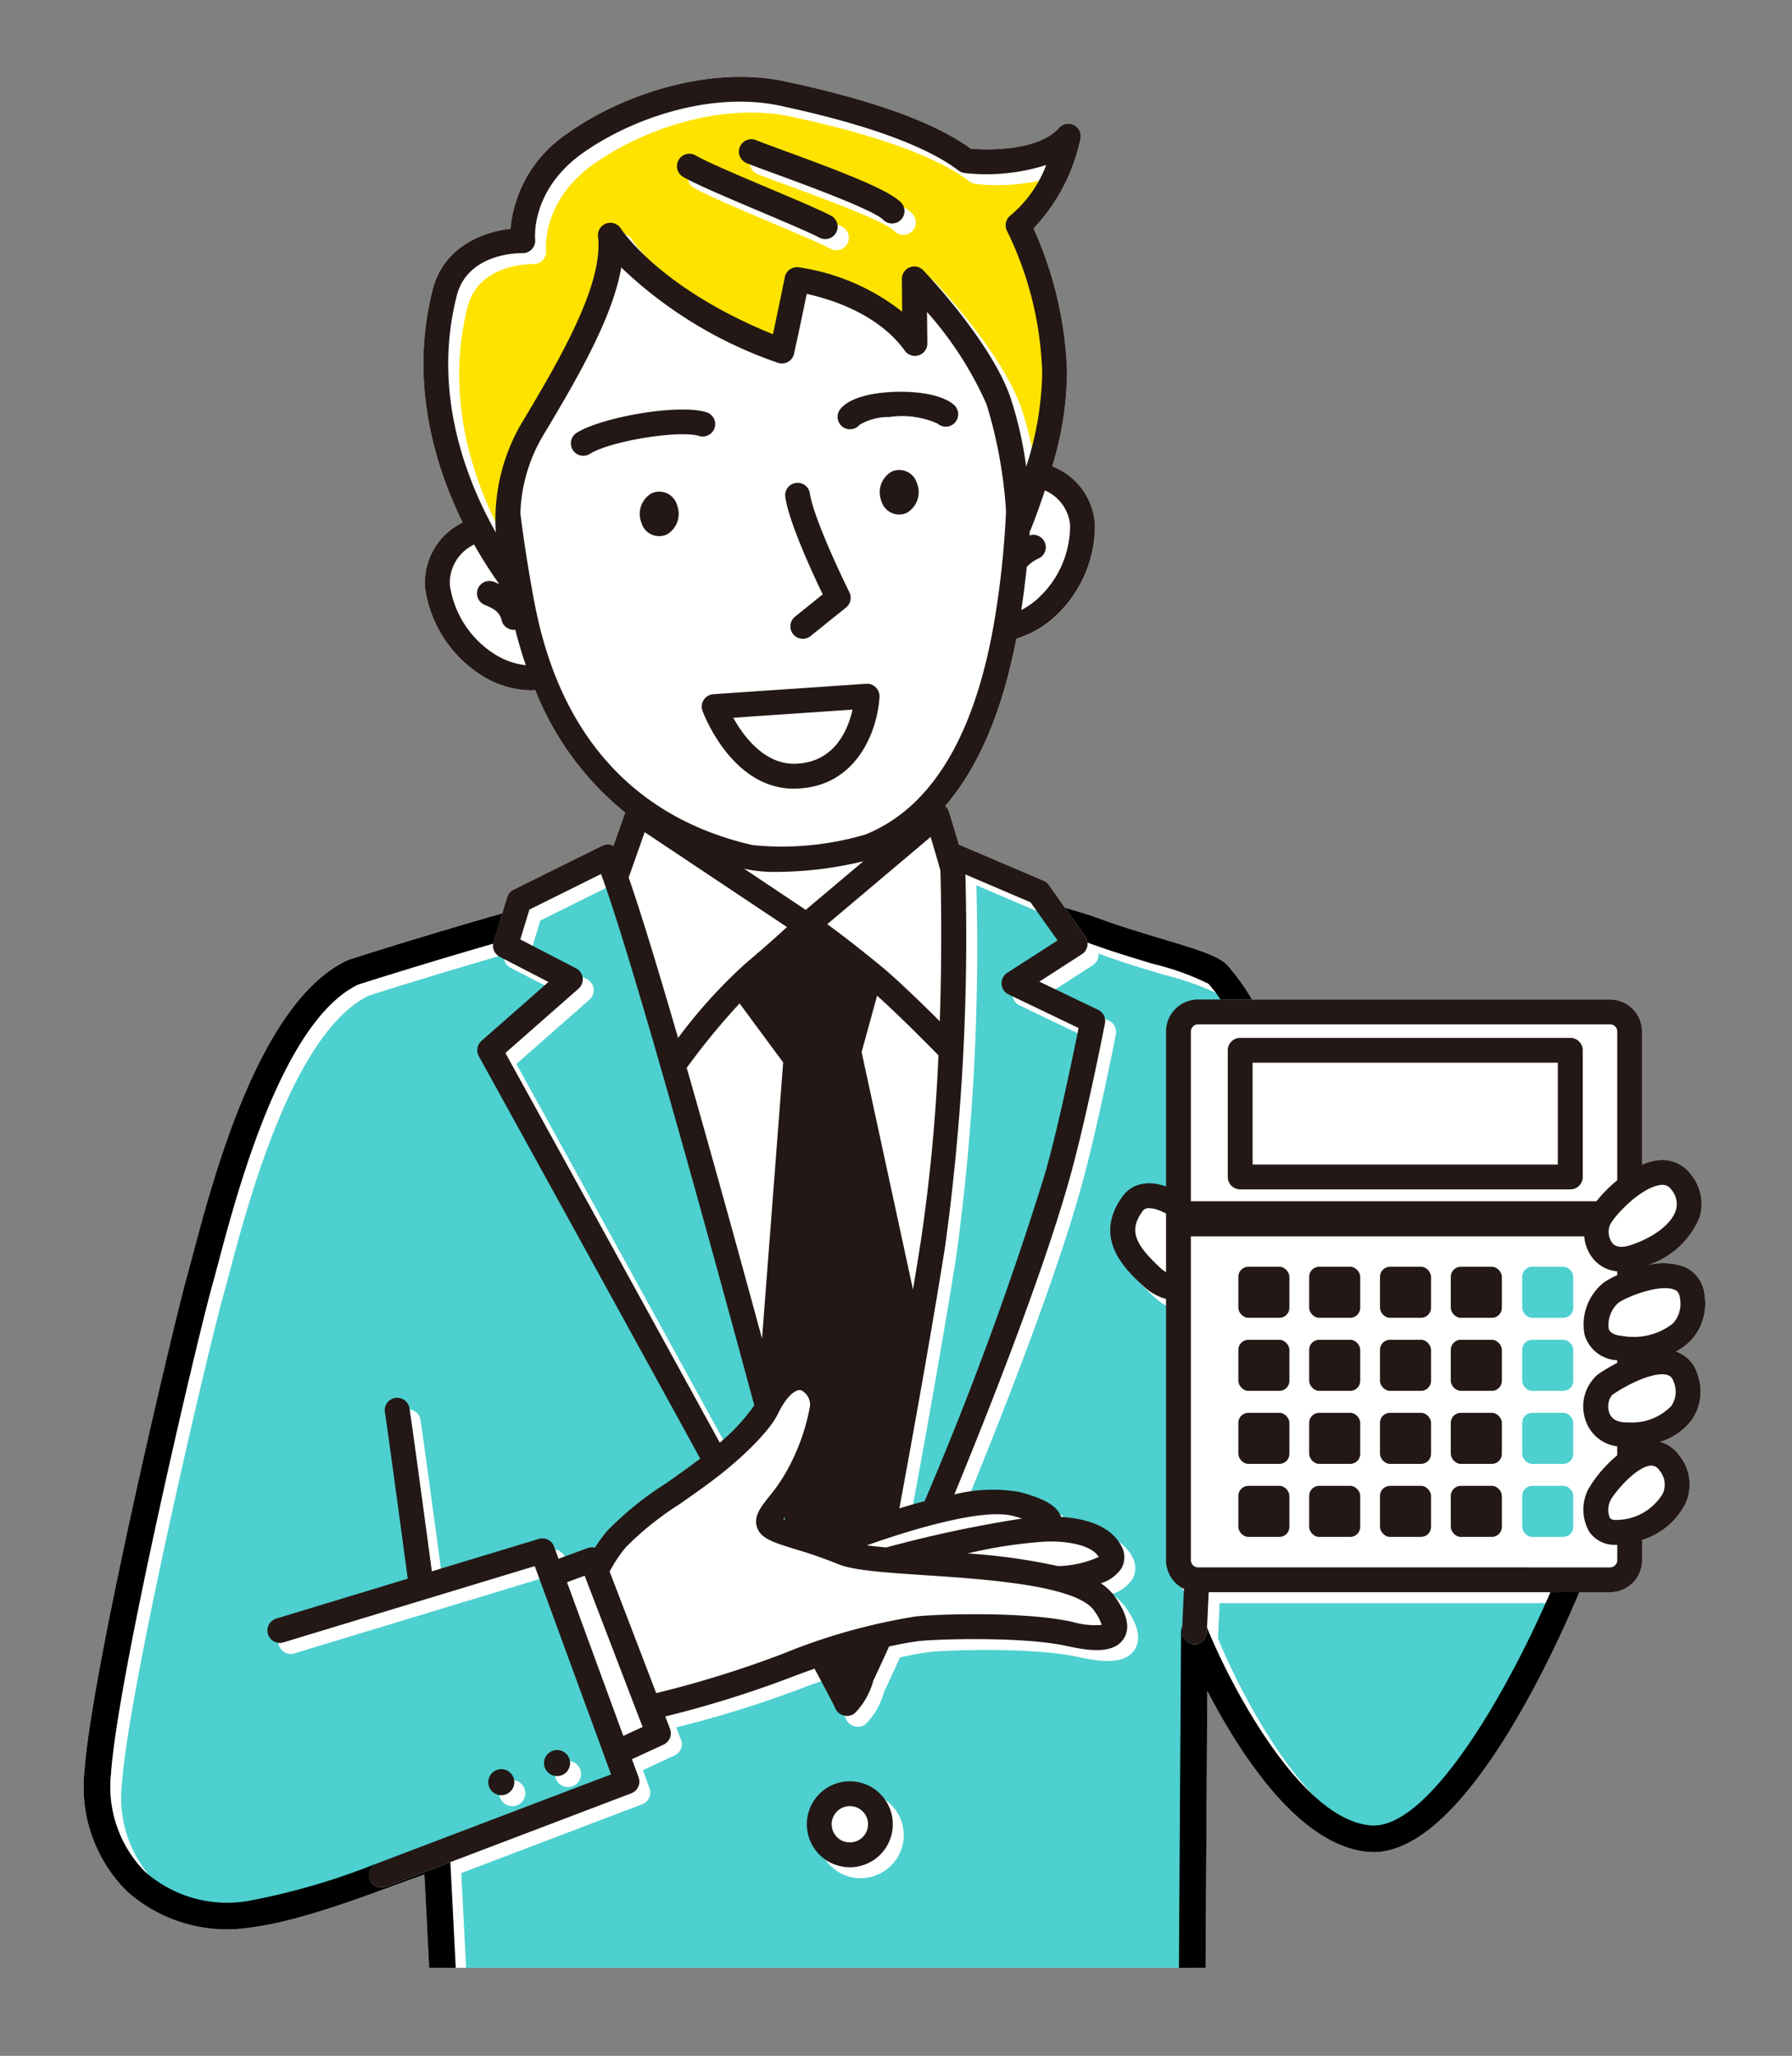
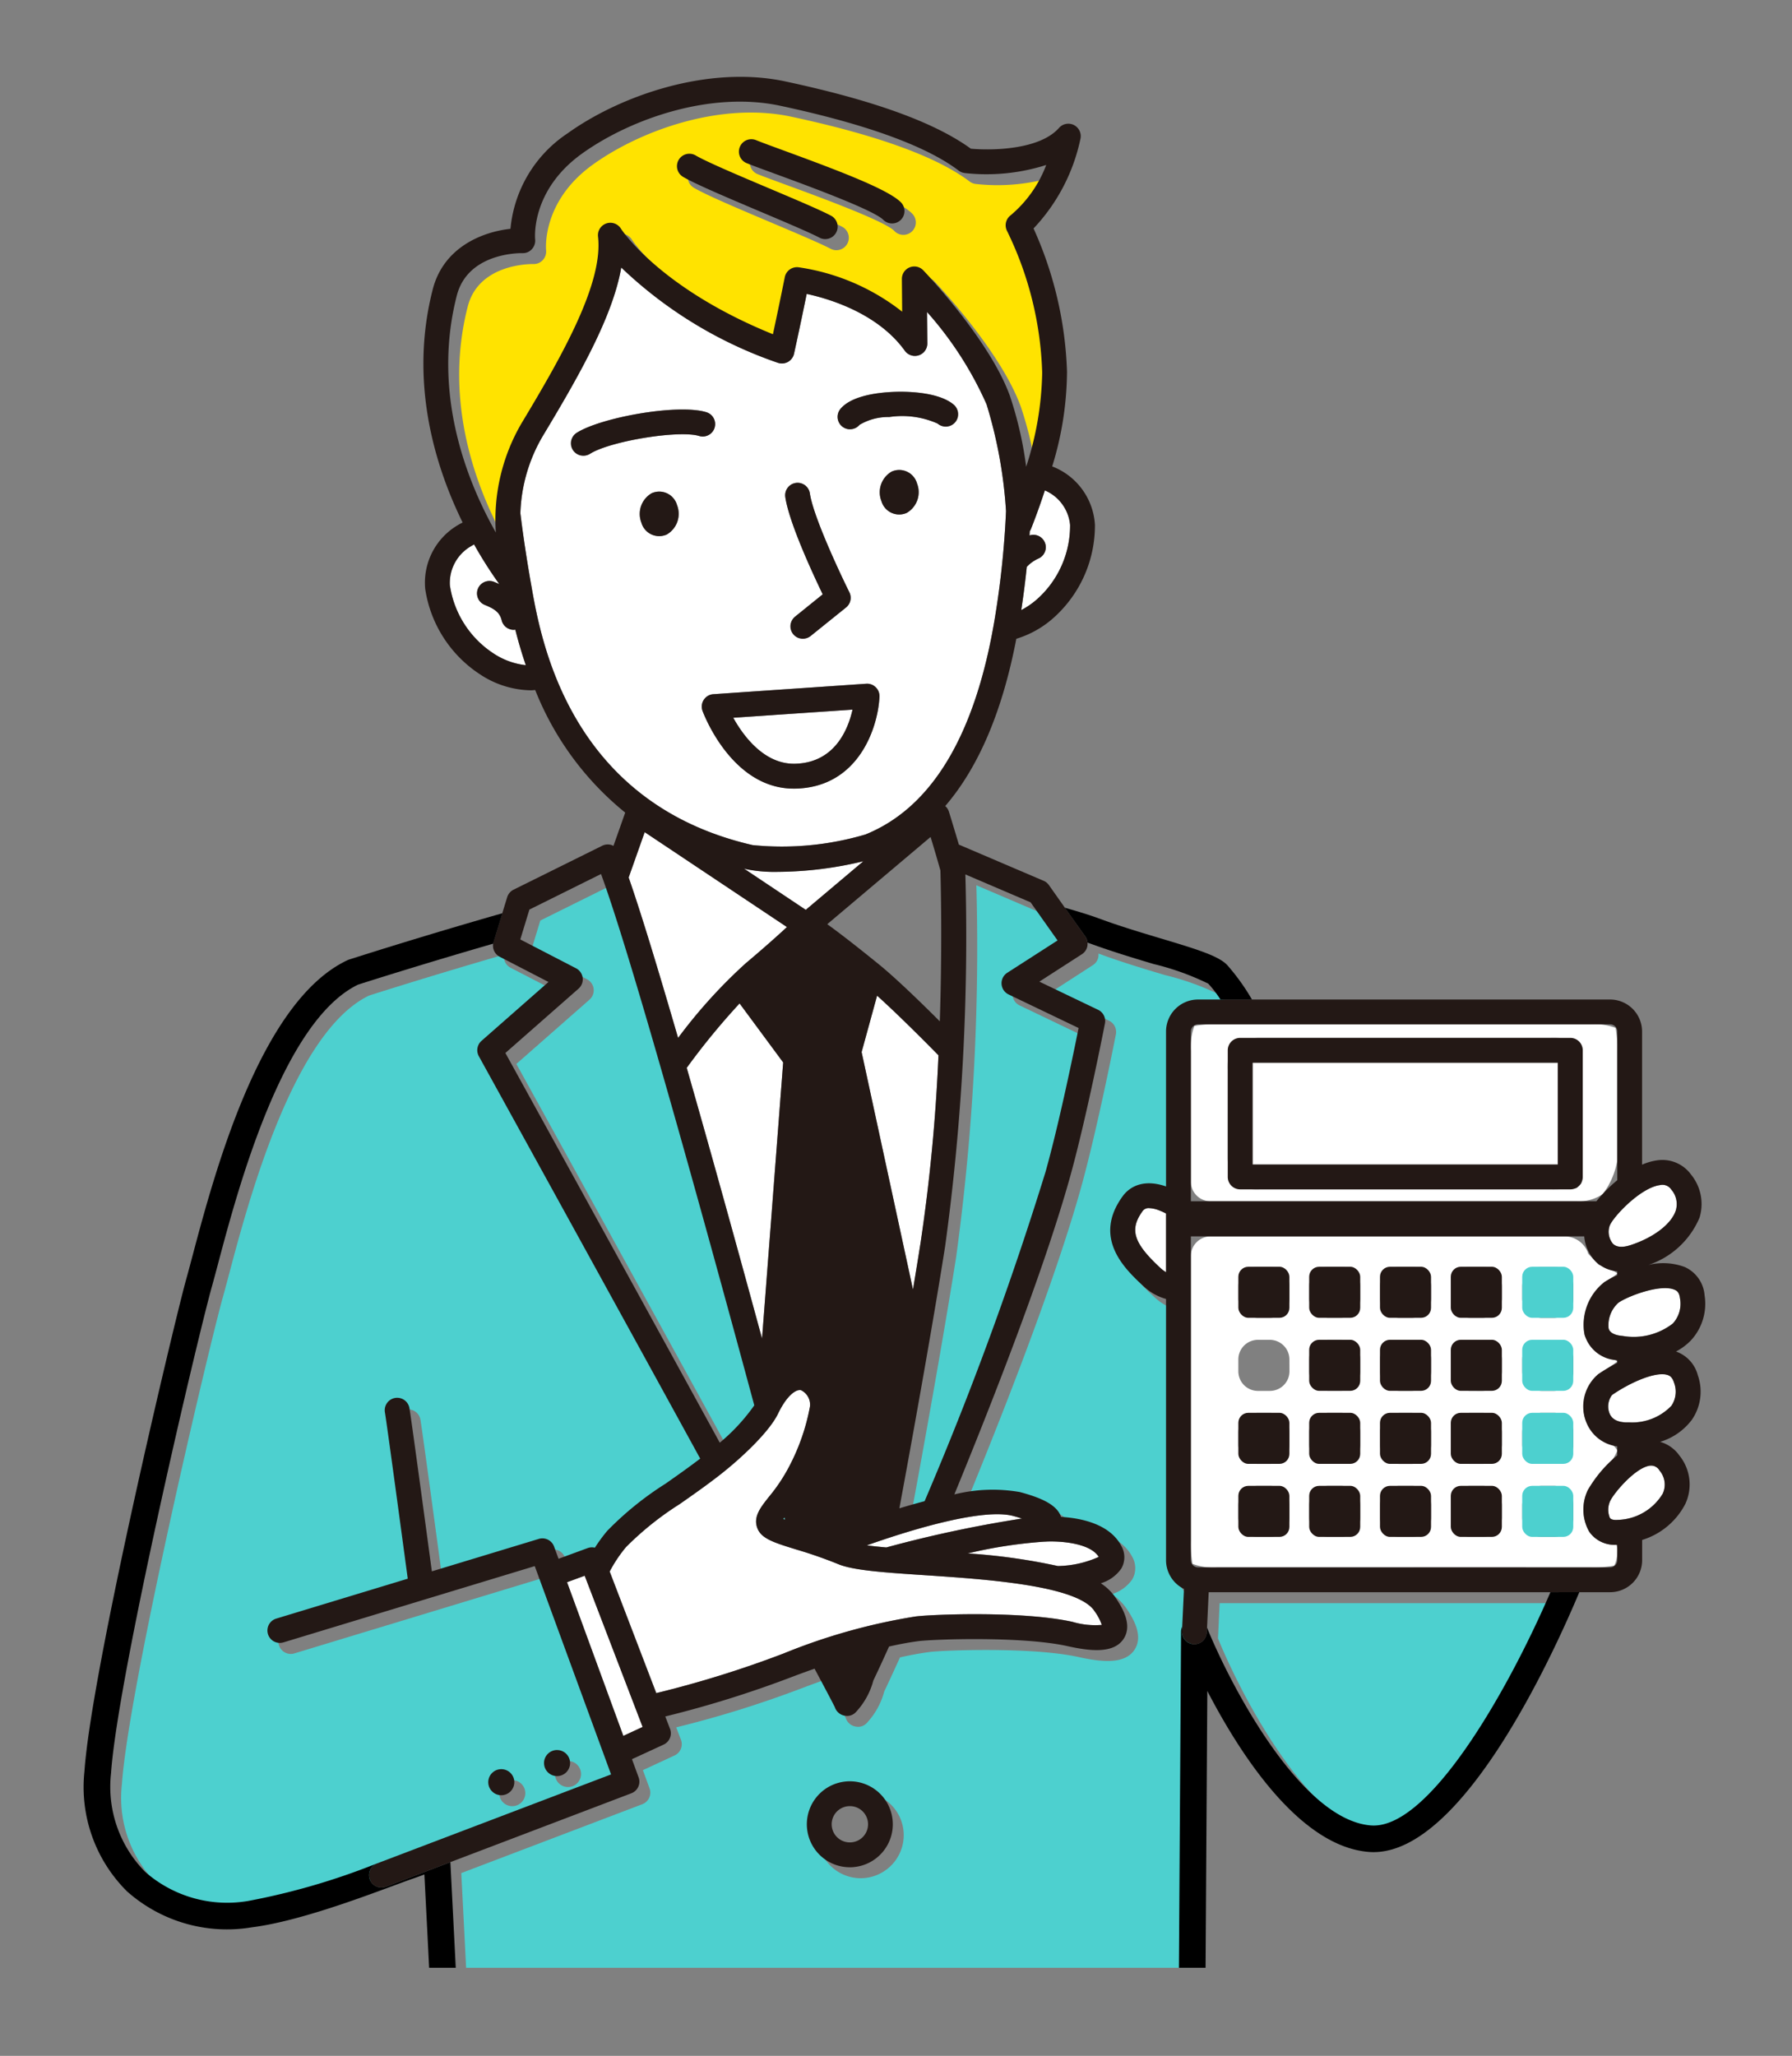
<svg xmlns="http://www.w3.org/2000/svg" viewBox="0 0 135 154.86">
  <rect x="0" y="0" width="135" height="154.86" fill="#808080" stroke="none" />
  <defs>
    <clipPath id="a">
      <rect width="135" height="154" fill="none" />
    </clipPath>
    <clipPath id="b">
      <rect x="-0.07" y="-1.152" width="132.038" height="149.377" fill="none" />
    </clipPath>
  </defs>
  <g clip-path="url(#a)">
    <g clip-path="url(#b)">
-       <path d="M126.261,101.805h0a4.409,4.409,0,0,0,1.1-.812,4.06,4.06,0,0,0,1.054-3.418,2.553,2.553,0,0,0-1.491-2.133,4.656,4.656,0,0,0-2.751-.154,6.352,6.352,0,0,0,3.859-3.562,3.507,3.507,0,0,0-.639-3.252,2.667,2.667,0,0,0-2.581-1.065,4.316,4.316,0,0,0-1.107.323V77.7a2.412,2.412,0,0,0-2.41-2.409H94.317a16.237,16.237,0,0,0-1.888-2.624C91.75,72,90.265,71.53,87.48,70.7c-1.473-.441-3.144-.941-4.717-1.524-.617-.228-1.488-.5-2.545-.8l-1.2-1.7a.949.949,0,0,0-.4-.32l-6.381-2.725c-.215-.727-.462-1.548-.749-2.48a.923.923,0,0,0-.279-.423c2.516-2.926,4.308-7.138,5.356-12.6a7.469,7.469,0,0,0,2.853-1.62,9.323,9.323,0,0,0,3.069-6.973,5.03,5.03,0,0,0-3.206-4.387l-.014-.005A24.6,24.6,0,0,0,80.383,28a28.362,28.362,0,0,0-2.521-10.791A14.013,14.013,0,0,0,81.4,10.435a.936.936,0,0,0-1.62-.8C78.315,11.3,74.7,11.344,73.139,11.2,70.405,9.219,65.83,7.561,59.168,6.134,53.342,4.888,46.73,7.2,42.762,10.042a9.7,9.7,0,0,0-4.306,7.194c-2.055.222-5.031,1.343-5.857,4.567-1.775,6.925.131,13.229,2.254,17.559a3.292,3.292,0,0,0-.32.17,5.029,5.029,0,0,0-2.5,4.827,9.325,9.325,0,0,0,4.1,6.418A7.135,7.135,0,0,0,39.984,52c.113,0,.223-.016.335-.023A22.561,22.561,0,0,0,47.1,61.211l-.887,2.509a.948.948,0,0,0-.1-.052.935.935,0,0,0-.744.038l-6.682,3.312a.938.938,0,0,0-.479.566l-.367,1.2c-6.041,1.723-11.1,3.345-11.547,3.488a1.014,1.014,0,0,0-.119.047C19.6,75.409,16.147,88.407,14.488,94.654c-.174.655-.327,1.232-.461,1.71-.845,3.02-7.147,29.446-7.666,37.071a11.074,11.074,0,0,0,3.195,9.023,11.326,11.326,0,0,0,9.4,2.723c3.343-.417,7.962-2.128,10.721-3.15.6-.222,1.092-.405,1.436-.522.249-.086.536-.189.858-.311.348,6.73.638,12.707.638,12.708a1,1,0,0,0,1,.954H89.785a1,1,0,0,0,1-1l.168-26.486c2.418,4.667,6.9,11.7,12.155,12.125.124.01.247.015.37.015,6.694,0,13.407-14.6,15.5-19.581H121.3a2.414,2.414,0,0,0,2.41-2.41V116a5.45,5.45,0,0,0,3.257-2.722,3.469,3.469,0,0,0-.451-3.639,2.652,2.652,0,0,0-1.451-1.029,4.669,4.669,0,0,0,2.385-1.653,3.727,3.727,0,0,0,.456-3.36A2.584,2.584,0,0,0,126.261,101.805Z" fill="#fff" />
      <path d="M87.73,73.441c-1.5-.449-3.2-.959-4.838-1.564l-.141-.05a.919.919,0,0,1-.008.267.93.93,0,0,1-.412.608l-3.2,2.067,4.42,2.119a.936.936,0,0,1,.514,1.022c-.014.071-1.395,7.167-2.664,11.688-2.021,7.206-6.115,17.552-8.682,23.793a11.963,11.963,0,0,1,4.937-.178c1.37.368,2.782.879,3.1,1.871,1.464.089,3.677.515,4.548,2.2a1.7,1.7,0,0,1-.008,1.69,2.886,2.886,0,0,1-1.543,1.109,4.006,4.006,0,0,1,1.046.99c.616.882,1.354,2.175.662,3.21-.755,1.127-2.559.9-4.225.533-3.415-.756-10.036-.521-11.2-.376-.5.063-1.244.182-2.236.407-.053.116-.107.239-.159.352-.38.838-.727,1.585-1.026,2.211a5.525,5.525,0,0,1-1.293,2.352.878.878,0,0,1-.667.313,1.134,1.134,0,0,1-.174-.014.947.947,0,0,1-.765-.645c-.287-.568-.813-1.566-1.529-2.9-.524.185-1.069.383-1.645.6a80.967,80.967,0,0,1-9.6,3l.358.934a.935.935,0,0,1-.481,1.183l-2.387,1.106.5,1.368a.934.934,0,0,1-.546,1.2l-13.635,5.187c.282,5.44.534,10.533.635,12.586H89.613l.19-29.943a.994.994,0,0,1,.084-.388c.024-.513.073-1.548.132-2.835a2.41,2.41,0,0,1-1.351-2.162V98.672a4.062,4.062,0,0,1-1.663-.93c-1.375-1.269-3.934-3.631-1.59-6.827.338-.461,1.3-1.394,3.253-.719V78.523a2.412,2.412,0,0,1,2.409-2.41h1.692a8.658,8.658,0,0,0-.923-1.2A20.2,20.2,0,0,0,87.73,73.441ZM65.166,141.464a3.239,3.239,0,1,1,2.917-3.218A3.254,3.254,0,0,1,65.166,141.464Z" fill="#4dd0cf" />
      <path d="M104.1,138.329c4.289.344,10.187-9.83,13.53-17.567H91.881c-.055,1.2-.1,2.166-.123,2.661C93.39,127.47,98.724,137.89,104.1,138.329Z" fill="#4dd0cf" />
      <path d="M57.409,100.836,59,80.031l-3.284-4.442a53.01,53.01,0,0,0-3.982,4.853C53.533,86.707,55.53,93.932,57.409,100.836Z" fill="#fff" />
      <path d="M66.076,75,64.91,79.25l3.868,17.891c.216-1.294.412-2.5.58-3.575A133.308,133.308,0,0,0,70.7,79.491C69.855,78.63,67.742,76.5,66.076,75Z" fill="#fff" />
      <path d="M65.044,64.873a28.179,28.179,0,0,1-6.511.8,10.651,10.651,0,0,1-2.254-.192c-.078-.018-.153-.038-.23-.057l4.66,3.11Z" fill="#fff" />
-       <path d="M64.886,136.359a1.357,1.357,0,0,0-.863-.309,1.275,1.275,0,0,0-.138.007,1.364,1.364,0,1,0,1,.3Z" fill="#fff" />
      <path d="M51.084,78.184a38.775,38.775,0,0,1,5.084-5.613c1.454-1.225,2.478-2.146,3.116-2.739l-10.716-7.15L47.36,66.1C48.3,68.793,49.6,73.083,51.084,78.184Z" fill="#fff" />
-       <path d="M70.11,63.046l-7.784,6.571c.756.545,1.974,1.472,3.9,3.032,1.294,1.052,3.217,2.923,4.579,4.285.171-5.2.1-9.449.046-11.365C70.621,64.776,70.37,63.912,70.11,63.046Z" fill="#fff" />
      <path d="M40.02,71.59l4.2,2.174a.936.936,0,0,1,.405,1.26.948.948,0,0,1-.215.276L38.9,80.143c1.81,3.278,9.484,17.188,16.151,29.355a14.464,14.464,0,0,0,2.6-2.813c-4.158-15.376-9.318-33.973-11.546-40.023l-5.4,2.679Z" fill="#4dd0cf" />
      <path d="M59.143,114.472,59.1,114.3c-.031.041-.065.084-.092.122C59.045,114.437,59.1,114.455,59.143,114.472Z" fill="#4dd0cf" />
      <path d="M72.032,94.68c-.706,4.516-2.071,12.325-3.451,19.763.618-.188,1.257-.37,1.9-.538a253.507,253.507,0,0,0,9.113-24.813c1.014-3.613,2.107-8.929,2.488-10.831l-5.275-2.528a.936.936,0,0,1-.1-1.63L80.5,71.659l-2.033-2.873-4.913-2.1A171.608,171.608,0,0,1,72.032,94.68Z" fill="#4dd0cf" />
      <path d="M87.843,91.408a4.815,4.815,0,0,0-.563-.253A2.2,2.2,0,0,0,86.569,91a.551.551,0,0,0-.47.193c-1.038,1.416-.723,2.431,1.351,4.345a2.268,2.268,0,0,0,.393.288Z" fill="#fff" />
      <path d="M119.826,118.065a8.2,8.2,0,0,0,1.742-.123c.148-.068.269-.677.269-1a1.291,1.291,0,0,0-.067-.578h-.031a2.315,2.315,0,0,1-2.015-.989,3.381,3.381,0,0,1-.088-3.165,10.96,10.96,0,0,1,1.2-1.5,4.36,4.36,0,0,0,1-1.418c0-.186-.557-.7-1.239-1.137,0,0-.965-.622-1.145-1.165a2.766,2.766,0,0,1,.154-2.2l.771-1.256.379-.254a11.97,11.97,0,0,0,1.08-.718,7.177,7.177,0,0,0-1.283-.826s-1.01-.571-1.179-1.2a3.571,3.571,0,0,1,.592-2.763l.88-1.181.27-.165c.148-.09.72-.436.72-.515a4.717,4.717,0,0,0-1.388-.638c-.11-.1-.216-.211-.315-.324l-.482-.512a1.868,1.868,0,0,0-1.778-1.3H91.188a1.478,1.478,0,0,0-1.474,1.473v21.448a8.271,8.271,0,0,0,.123,1.742,4.5,4.5,0,0,0,1.889.269Zm-1.3-9.269a1.479,1.479,0,0,1-1.473,1.473h-.9a1.478,1.478,0,0,1-1.474-1.473v-.9a1.478,1.478,0,0,1,1.474-1.474h.9a1.478,1.478,0,0,1,1.473,1.474ZM114.68,96.9a1.478,1.478,0,0,1,1.474-1.473h.9a1.479,1.479,0,0,1,1.473,1.473v.9a1.478,1.478,0,0,1-1.473,1.474h-.9A1.478,1.478,0,0,1,114.68,97.8Zm-5.38,0a1.478,1.478,0,0,1,1.474-1.473h.9a1.478,1.478,0,0,1,1.474,1.473v.9a1.479,1.479,0,0,1-1.474,1.474h-.9A1.478,1.478,0,0,1,109.3,97.8Zm-1.488,6.4a1.478,1.478,0,0,1-1.474,1.473h-.9a1.478,1.478,0,0,1-1.474-1.473v-.9a1.478,1.478,0,0,1,1.474-1.474h.9a1.479,1.479,0,0,1,1.474,1.474Zm-1.474,3.128a1.478,1.478,0,0,1,1.473,1.474v.9a1.479,1.479,0,0,1-1.473,1.473h-.9a1.478,1.478,0,0,1-1.474-1.473v-.9a1.478,1.478,0,0,1,1.474-1.474ZM103.965,96.9a1.478,1.478,0,0,1,1.474-1.473h.9a1.479,1.479,0,0,1,1.473,1.473v.9a1.478,1.478,0,0,1-1.473,1.474h-.9a1.478,1.478,0,0,1-1.474-1.474Zm-6.823,17.4a1.478,1.478,0,0,1-1.474,1.473h-.9A1.478,1.478,0,0,1,93.29,114.3v-.9a1.478,1.478,0,0,1,1.474-1.474h.9a1.479,1.479,0,0,1,1.474,1.474Zm0-5.5a1.478,1.478,0,0,1-1.474,1.473h-.9A1.478,1.478,0,0,1,93.29,108.8v-.9a1.478,1.478,0,0,1,1.474-1.474h.9a1.479,1.479,0,0,1,1.474,1.474Zm0-5.5a1.478,1.478,0,0,1-1.474,1.473h-.9A1.478,1.478,0,0,1,93.29,103.3v-.9a1.478,1.478,0,0,1,1.474-1.474h.9a1.479,1.479,0,0,1,1.474,1.474Zm0-5.5a1.479,1.479,0,0,1-1.474,1.474h-.9A1.478,1.478,0,0,1,93.294,97.8v-.9a1.478,1.478,0,0,1,1.474-1.473h.9A1.478,1.478,0,0,1,97.142,96.9Zm5.335,16.5A1.478,1.478,0,0,1,101,115.77h-.9a1.478,1.478,0,0,1-1.474-1.473v-.9a1.478,1.478,0,0,1,1.474-1.474h.9a1.479,1.479,0,0,1,1.474,1.474Zm0-5.5A1.479,1.479,0,0,1,101,110.269h-.9a1.478,1.478,0,0,1-1.474-1.473v-.9a1.478,1.478,0,0,1,1.474-1.474h.9a1.479,1.479,0,0,1,1.474,1.474Zm0-5.5A1.478,1.478,0,0,1,101,104.768h-.9a1.478,1.478,0,0,1-1.474-1.473v-.9a1.478,1.478,0,0,1,1.474-1.474h.9a1.479,1.479,0,0,1,1.474,1.474Zm0-5.5A1.479,1.479,0,0,1,101,99.267h-.9a1.478,1.478,0,0,1-1.474-1.474v-.9A1.478,1.478,0,0,1,100.1,95.42h.9a1.478,1.478,0,0,1,1.474,1.473Zm5.335,16.5a1.478,1.478,0,0,1-1.474,1.473h-.9a1.478,1.478,0,0,1-1.474-1.473v-.9a1.478,1.478,0,0,1,1.474-1.474h.9a1.479,1.479,0,0,1,1.474,1.474Zm5.335,0a1.478,1.478,0,0,1-1.474,1.473h-.9A1.478,1.478,0,0,1,109.3,114.3v-.9a1.478,1.478,0,0,1,1.474-1.474h.9a1.479,1.479,0,0,1,1.474,1.474Zm0-5.5a1.478,1.478,0,0,1-1.474,1.473h-.9A1.478,1.478,0,0,1,109.3,108.8v-.9a1.478,1.478,0,0,1,1.474-1.474h.9a1.479,1.479,0,0,1,1.474,1.474Zm-2.373-4.028A1.478,1.478,0,0,1,109.3,103.3v-.9a1.478,1.478,0,0,1,1.474-1.474h.9a1.479,1.479,0,0,1,1.474,1.474v.9a1.478,1.478,0,0,1-1.474,1.473Zm3.906-2.372a1.478,1.478,0,0,1,1.474-1.474h.9a1.478,1.478,0,0,1,1.473,1.474v.9a1.479,1.479,0,0,1-1.473,1.473h-.9a1.478,1.478,0,0,1-1.474-1.473Zm1.474,13.374a1.478,1.478,0,0,1-1.474-1.473v-.9a1.478,1.478,0,0,1,1.474-1.474h.9a1.478,1.478,0,0,1,1.473,1.474v.9a1.479,1.479,0,0,1-1.473,1.473Z" fill="#fff" />
      <path d="M89.714,89.013a1.479,1.479,0,0,0,1.474,1.474h27.6a3.166,3.166,0,0,0,1.951-.539,5.7,5.7,0,0,0,1.095-2.521V79.171a8.2,8.2,0,0,0-.123-1.742,4.5,4.5,0,0,0-1.888-.269h-28.1a8.209,8.209,0,0,0-1.743.123,4.5,4.5,0,0,0-.269,1.888Zm2.779-8.424a7.049,7.049,0,0,1,.209-1.941c.115-.258,1.39-.468,2.2-.468h21.919a7.056,7.056,0,0,1,1.942.209c.257.115.468,1.39.468,2.2v6.594a15.1,15.1,0,0,1-.1,1.96l-.176.175-.175.176a15.1,15.1,0,0,1-1.96.1H94.9a7.049,7.049,0,0,1-1.941-.209c-.258-.115-.468-1.389-.468-2.2Z" fill="#fff" />
      <rect x="94.365" y="80.051" width="22.995" height="7.67" fill="#fff" />
      <rect x="114.676" y="95.421" width="3.846" height="3.846" rx="0.752" fill="#4dd0cf" />
      <rect x="114.675" y="100.922" width="3.846" height="3.846" rx="0.752" fill="#4dd0cf" />
      <rect x="114.676" y="106.423" width="3.846" height="3.846" rx="0.752" fill="#4dd0cf" />
      <rect x="114.676" y="111.924" width="3.846" height="3.846" rx="0.752" fill="#4dd0cf" />
      <path d="M121.27,92.32a1.413,1.413,0,0,0,.227,1.346c.268.286.725.326,1.358.117,1.742-.573,3.075-1.6,3.395-2.62a1.665,1.665,0,0,0-.35-1.563.793.793,0,0,0-.835-.332C123.565,89.464,121.532,91.66,121.27,92.32Z" fill="#fff" />
      <path d="M121.92,98.124a2.277,2.277,0,0,0-.738,1.925c.033.123.134.5,1.066.577a4.815,4.815,0,0,0,3.774-.937,2.2,2.2,0,0,0,.538-1.9c-.05-.43-.221-.563-.4-.643C125.12,96.682,122.644,97.618,121.92,98.124Z" fill="#fff" />
      <path d="M125.645,103.572c-.875-.305-2.819.545-4.2,1.5a1.423,1.423,0,0,0-.214,1.324c.174.523.676.772,1.488.74a4.083,4.083,0,0,0,3.208-1.261,1.9,1.9,0,0,0,.19-1.73C125.991,103.742,125.808,103.629,125.645,103.572Z" fill="#fff" />
      <path d="M125.017,110.765a.727.727,0,0,0-.6-.369h-.079c-1.088.1-2.71,2.008-3.028,2.647a1.579,1.579,0,0,0-.035,1.284c.032.048.135.194.595.159a4.086,4.086,0,0,0,3.39-1.979A1.631,1.631,0,0,0,125.017,110.765Z" fill="#fff" />
      <path d="M78.714,36.938c-.538,1.649-1.008,2.81-1.055,2.926a.887.887,0,0,1-.081.152c-.006.106-.013.212-.02.316a.934.934,0,0,1,.715,1.72,2.743,2.743,0,0,0-.92.645c-.129,1.238-.278,2.346-.416,3.257a6,6,0,0,0,1.232-.857,7.426,7.426,0,0,0,2.446-5.554A3.147,3.147,0,0,0,78.714,36.938Z" fill="#fff" />
      <path d="M38.822,47.429a1.153,1.153,0,0,1-.118.015.936.936,0,0,1-.908-.712c-.151-.611-.537-.865-1.292-1.173a.936.936,0,0,1,.707-1.733c.116.047.255.1.406.175a32.125,32.125,0,0,1-1.9-2.991c-.078.041-.147.081-.2.116a3.189,3.189,0,0,0-1.623,2.968,7.426,7.426,0,0,0,3.268,5.113,5.483,5.483,0,0,0,2.455.9Q39.173,48.82,38.822,47.429Z" fill="#fff" />
      <path d="M56.7,63.656a22.238,22.238,0,0,0,8.5-.8c5.02-2.032,8.3-7.527,9.753-16.333a67.357,67.357,0,0,0,.836-8.028,34.656,34.656,0,0,0-1.468-8.045,26.739,26.739,0,0,0-4.484-6.95l.021,2.361a.936.936,0,0,1-1.7.555c-2.043-2.835-5.729-3.918-7.388-4.275-.561,2.754-.95,4.49-.954,4.509a.937.937,0,0,1-1.12.708,1.026,1.026,0,0,1-.123-.037A32.157,32.157,0,0,1,46.8,20.153c-.635,3.668-3.141,8.091-5.9,12.673a12.2,12.2,0,0,0-1.7,5.84q.325,2.645.858,5.636C40.776,48.309,42.951,60.5,56.7,63.656ZM48.317,39.363a1.8,1.8,0,0,1,.78-2.214,1.393,1.393,0,0,1,1.84.708,1.291,1.291,0,0,1,.069.192,1.8,1.8,0,0,1-.779,2.213,1.4,1.4,0,0,1-1.841-.706A1.478,1.478,0,0,1,48.317,39.363ZM66.4,37.732a1.8,1.8,0,0,1,.779-2.213,1.393,1.393,0,0,1,1.839.706,1.362,1.362,0,0,1,.07.194,1.8,1.8,0,0,1-.779,2.213,1.393,1.393,0,0,1-1.839-.706A1.362,1.362,0,0,1,66.4,37.732ZM59.905,59.4h-.112c-4.655,0-6.779-5.613-6.868-5.854a.937.937,0,0,1,.555-1.2.965.965,0,0,1,.26-.055L65.257,51.5a.917.917,0,0,1,.719.266.931.931,0,0,1,.279.714C66.138,54.839,64.659,59.311,59.905,59.4Zm3.412-28.6c.722-.866,2.317-1.159,3.528-1.253,1.671-.129,3.988.042,5.022.952a.936.936,0,0,1-1.237,1.4,6.565,6.565,0,0,0-3.641-.491A4.227,4.227,0,0,0,64.755,32a.936.936,0,1,1-1.438-1.2ZM59.95,36.377a.936.936,0,0,1,1.06.791v0c.243,1.691,2.23,5.947,2.975,7.444a.936.936,0,0,1-.251,1.146l-2.663,2.145A.936.936,0,0,1,59.9,46.447l2.081-1.677c-.772-1.6-2.548-5.439-2.821-7.334A.937.937,0,0,1,59.95,36.377ZM43.982,34.309a.936.936,0,0,1-.493-1.732c1.834-1.133,7.55-2.173,9.7-1.534a.936.936,0,0,1-.492,1.806l-.041-.012c-1.521-.451-6.644.382-8.182,1.332A.93.93,0,0,1,43.982,34.309Z" fill="#fff" />
      <path d="M64.226,53.453l-8.987.613c.768,1.385,2.336,3.5,4.63,3.465C62.884,57.473,63.893,54.943,64.226,53.453Z" fill="#fff" />
      <path d="M65.307,116.407c.432.059.926.11,1.464.158a92.817,92.817,0,0,1,10.223-2.177c-.189-.061-.4-.126-.654-.193C74.111,113.6,68.874,115.141,65.307,116.407Z" fill="#fff" />
      <path d="M78.716,116.127h-.053a35.233,35.233,0,0,0-5.759.886,45.373,45.373,0,0,1,6.794.948,7.791,7.791,0,0,0,3.079-.689C82.083,116.147,79.565,116.065,78.716,116.127Z" fill="#fff" />
      <path d="M69.7,118.657c-3.032-.2-5.427-.361-6.555-.837q-1.548-.629-3.154-1.1c-1.733-.534-2.687-.829-2.96-1.683-.262-.817.273-1.493.892-2.276a12.949,12.949,0,0,0,1.58-2.385,15.843,15.843,0,0,0,1.52-4.436,1.215,1.215,0,0,0-.675-1.22c-.394-.09-1.084.42-1.729,1.764s-2.7,3.312-4.466,4.679c-.984.763-1.983,1.462-2.949,2.138a23.022,23.022,0,0,0-4.033,3.23,10.287,10.287,0,0,0-1.233,1.845l3.509,9.158a79.894,79.894,0,0,0,9.608-2.991,45.022,45.022,0,0,1,9.924-2.781c1.311-.164,8.08-.426,11.832.407a5.972,5.972,0,0,0,2.2.227,3.751,3.751,0,0,0-.578-1.073C81.1,119.415,74.238,118.959,69.7,118.657Z" fill="#fff" />
      <polygon points="44.051 118.691 42.721 119.179 46.962 130.754 48.416 130.082 44.051 118.691" fill="#fff" />
      <path d="M46.859,134.486,41.11,118.8l-18.931,5.745a.936.936,0,1,1-.544-1.792l9.908-3.006c-.382-2.838-1.558-11.553-1.718-12.518a.936.936,0,0,1,1.846-.307c.162.971,1.266,9.152,1.686,12.274l8.056-2.444a.936.936,0,0,1,1.15.573l.339.924,2.194-.806a.932.932,0,0,1,.543-.03,12.092,12.092,0,0,1,.922-1.259,24.01,24.01,0,0,1,4.392-3.558c.864-.6,1.752-1.231,2.619-1.893C46,96.885,37.044,80.657,36.9,80.389a.937.937,0,0,1,.2-1.155L42.145,74.8l-3.677-1.9a.93.93,0,0,1-.489-.991c-5.3,1.532-9.611,2.9-10.184,3.088C22.1,77.741,18.7,90.528,17.251,96c-.176.666-.332,1.251-.468,1.736-1.082,3.865-7.1,29.439-7.6,36.668a9.116,9.116,0,0,0,2.572,7.429,9.365,9.365,0,0,0,7.77,2.19,51.755,51.755,0,0,0,9.662-2.815v.008l.025-.013Zm-4.068.126a.982.982,0,1,1,.982-.982h0A.982.982,0,0,1,42.791,134.612Zm-4.2-.522a.982.982,0,1,1-.981.983h0a.982.982,0,0,1,.979-.982Z" fill="#4dd0cf" />
      <path d="M38.178,40.936a14.4,14.4,0,0,1,1.949-8.25c3.129-5.2,6.15-10.562,5.75-14.038a.936.936,0,0,1,1.725-.6c.028.043,2.9,4.487,11.45,7.952.2-.93.517-2.424.9-4.3a.936.936,0,0,1,1.03-.745A16.43,16.43,0,0,1,68.79,24.3l-.022-2.463a.936.936,0,0,1,1.611-.656c.2.213,5.014,5.266,6.526,9.461a28.116,28.116,0,0,1,1.226,5.335A23.989,23.989,0,0,0,79.338,28.9a25.992,25.992,0,0,0-2.647-10.679.937.937,0,0,1,.267-1.178,9.151,9.151,0,0,0,2.683-3.795,14.809,14.809,0,0,1-6.143.608.929.929,0,0,1-.451-.183c-2.449-1.855-6.973-3.5-13.446-4.885-5.267-1.128-11.291,1-14.924,3.6-3.847,2.757-3.551,6.32-3.536,6.471a.945.945,0,0,1-.248.731.912.912,0,0,1-.71.3h-.055c-.507,0-4.1.111-4.891,3.2C33.372,30.368,35.929,36.946,38.178,40.936ZM56.559,11.9a.937.937,0,0,1,1.218-.519c.468.188,1.254.477,2.165.811,4.233,1.553,7.814,2.918,8.764,3.886a.936.936,0,0,1-1.3,1.352l-.041-.042c-.732-.745-5.69-2.565-8.073-3.439-.925-.339-1.724-.633-2.219-.832a.934.934,0,0,1-.519-1.216Zm-4.615.962a.936.936,0,0,1,1.282-.33h0c.814.481,3.345,1.553,5.579,2.5,1.967.832,3.826,1.619,4.629,2.045a.936.936,0,1,1-.878,1.653c-.731-.387-2.637-1.194-4.481-1.975-2.4-1.015-4.88-2.064-5.8-2.61a.934.934,0,0,1-.334-1.279l0-.006Z" fill="#ffe300" />
      <path d="M66.072,134.911a3.238,3.238,0,1,0-2.058,5.744,2.259,2.259,0,0,0,.328-.016,3.238,3.238,0,0,0,1.73-5.728Zm-1.916,3.865a1.366,1.366,0,0,1-.271-2.719,1.275,1.275,0,0,1,.138-.007,1.366,1.366,0,0,1,.133,2.726Z" fill="#231815" />
      <path d="M37.178,70.966a.733.733,0,0,0-.024.113.933.933,0,0,0,.489.99l3.677,1.9-5.047,4.437a.936.936,0,0,0-.2,1.155c.148.268,9.107,16.5,16.677,30.311-.868.662-1.756,1.289-2.619,1.893a24.016,24.016,0,0,0-4.393,3.558,12.092,12.092,0,0,0-.922,1.259.932.932,0,0,0-.543.03l-2.194.806-.339-.924a.935.935,0,0,0-1.15-.573l-8.056,2.444c-.42-3.122-1.524-11.3-1.686-12.274A.937.937,0,1,0,29,106.4c.16.965,1.336,9.68,1.718,12.518l-9.907,3.006a.936.936,0,0,0,.543,1.792l18.931-5.745,5.749,15.69-17.64,6.709-.025.013a.935.935,0,0,0,.691,1.737l4.868-1.852,13.636-5.187a.935.935,0,0,0,.545-1.2l-.5-1.368,2.387-1.1a.936.936,0,0,0,.481-1.184l-.358-.933a80.967,80.967,0,0,0,9.6-3c.576-.218,1.121-.416,1.645-.6.716,1.337,1.243,2.334,1.529,2.9a.947.947,0,0,0,.765.645,1.134,1.134,0,0,0,.174.014.884.884,0,0,0,.667-.312,5.525,5.525,0,0,0,1.293-2.352c.3-.627.646-1.374,1.026-2.212.052-.113.106-.236.159-.351.993-.225,1.731-.345,2.236-.408,1.16-.144,7.78-.38,11.2.377,1.666.369,3.47.594,4.225-.534.692-1.034-.046-2.327-.662-3.21a4.022,4.022,0,0,0-1.046-.99,2.879,2.879,0,0,0,1.543-1.108,1.7,1.7,0,0,0,.008-1.691c-.871-1.69-3.084-2.116-4.548-2.2-.315-.993-1.727-1.5-3.1-1.872a11.963,11.963,0,0,0-4.937.178c2.567-6.241,6.661-16.587,8.682-23.793,1.269-4.521,2.65-11.617,2.664-11.688a.936.936,0,0,0-.514-1.022L78.3,73.944l3.206-2.067a.934.934,0,0,0,.411-.608,1,1,0,0,0-.154-.718l-1.546-2.184-1.2-1.7a.938.938,0,0,0-.4-.321l-6.381-2.725c-.215-.727-.462-1.548-.749-2.48a.923.923,0,0,0-.279-.423c2.516-2.926,4.308-7.138,5.356-12.6a7.469,7.469,0,0,0,2.853-1.62,9.323,9.323,0,0,0,3.069-6.973,5.03,5.03,0,0,0-3.206-4.387l-.014,0A24.587,24.587,0,0,0,80.383,28a28.362,28.362,0,0,0-2.521-10.791A14.013,14.013,0,0,0,81.4,10.435a.936.936,0,0,0-1.62-.8C78.315,11.3,74.7,11.344,73.139,11.2,70.405,9.219,65.83,7.561,59.168,6.134,53.342,4.888,46.73,7.2,42.762,10.042a9.7,9.7,0,0,0-4.306,7.194c-2.055.222-5.031,1.343-5.857,4.567-1.775,6.925.131,13.229,2.254,17.559a3.292,3.292,0,0,0-.32.17,5.029,5.029,0,0,0-2.5,4.827,9.325,9.325,0,0,0,4.1,6.418A7.135,7.135,0,0,0,39.984,52c.113,0,.223-.016.335-.023A22.561,22.561,0,0,0,47.1,61.211l-.887,2.509a.948.948,0,0,0-.1-.052.935.935,0,0,0-.744.038l-6.682,3.312a.938.938,0,0,0-.479.566l-.367,1.2Zm8.1-5.128c2.228,6.049,7.389,24.646,11.546,40.022a14.493,14.493,0,0,1-2.6,2.813C47.558,96.507,39.883,82.6,38.073,79.318l5.512-4.845a.936.936,0,0,0,.084-1.321.925.925,0,0,0-.272-.213l-4.2-2.174.685-2.249ZM33.891,44.094a3.189,3.189,0,0,1,1.623-2.968c.057-.035.126-.075.2-.116a32.139,32.139,0,0,0,1.9,2.99c-.151-.071-.29-.128-.406-.175a.936.936,0,0,0-.707,1.733c.755.308,1.141.562,1.292,1.173a.936.936,0,0,0,.908.712,1.153,1.153,0,0,0,.118-.015q.351,1.391.792,2.679a5.483,5.483,0,0,1-2.455-.9A7.426,7.426,0,0,1,33.891,44.094Zm.521-21.826c.793-3.093,4.384-3.2,4.891-3.2h.055a.9.9,0,0,0,.71-.3.938.938,0,0,0,.248-.731c-.015-.151-.31-3.714,3.536-6.471,3.633-2.6,9.657-4.727,14.924-3.6,6.473,1.386,11,3.03,13.446,4.885a.929.929,0,0,0,.451.183,14.831,14.831,0,0,0,6.144-.607,9.166,9.166,0,0,1-2.684,3.794.937.937,0,0,0-.267,1.178,25.992,25.992,0,0,1,2.647,10.679,24,24,0,0,1-1.207,7.078,28.191,28.191,0,0,0-1.225-5.335c-1.513-4.195-6.322-9.248-6.527-9.46a.935.935,0,0,0-1.611.655l.022,2.463a16.447,16.447,0,0,0-7.813-3.347.937.937,0,0,0-1.03.745c-.378,1.878-.694,3.371-.894,4.3-8.55-3.465-11.423-7.909-11.45-7.952a.936.936,0,0,0-1.726.6c.4,3.475-2.621,8.84-5.75,14.037a14.4,14.4,0,0,0-1.948,8.25C35.1,36.121,32.547,29.543,34.412,22.268Zm38.314,43.6,4.912,2.1,2.033,2.873L75.88,73.278a.936.936,0,0,0,.1,1.63l5.275,2.529c-.381,1.9-1.474,7.217-2.488,10.831a253.489,253.489,0,0,1-9.113,24.812c-.643.169-1.282.35-1.9.538,1.38-7.438,2.745-15.247,3.451-19.763a171.471,171.471,0,0,0,1.521-27.992Zm9.7,55.461A3.751,3.751,0,0,1,83,122.4a5.972,5.972,0,0,1-2.2-.227c-3.752-.833-10.521-.571-11.832-.407a45.022,45.022,0,0,0-9.924,2.781,79.894,79.894,0,0,1-9.608,2.991l-3.509-9.158a10.287,10.287,0,0,1,1.233-1.845A23.008,23.008,0,0,1,51.2,113.3c.966-.676,1.965-1.375,2.949-2.138,1.761-1.367,3.824-3.344,4.466-4.679s1.335-1.854,1.729-1.764a1.215,1.215,0,0,1,.675,1.22,15.843,15.843,0,0,1-1.52,4.436,12.949,12.949,0,0,1-1.58,2.385c-.619.783-1.154,1.459-.892,2.276.273.854,1.227,1.149,2.96,1.683q1.6.471,3.154,1.1c1.128.476,3.523.635,6.555.837,4.542.3,11.4.759,12.735,2.668ZM48.41,130.087l-1.453.673-4.241-11.576,1.33-.488Zm7.634-64.659c.077.019.152.039.23.057a10.651,10.651,0,0,0,2.254.192,28.179,28.179,0,0,0,6.511-.8L60.7,68.537ZM59.1,114.3l.046.174c-.045-.017-.1-.035-.138-.052A.907.907,0,0,1,59.1,114.3Zm9.681-17.157L64.91,79.25,66.076,75c1.666,1.5,3.779,3.633,4.622,4.494a133.3,133.3,0,0,1-1.34,14.075c-.168,1.074-.364,2.278-.58,3.572ZM59,80.031l-1.592,20.8c-1.879-6.9-3.876-14.129-5.674-20.394a53.01,53.01,0,0,1,3.982-4.853ZM70.846,65.569c.052,1.916.125,6.163-.046,11.365-1.362-1.362-3.285-3.233-4.579-4.285-1.921-1.56-3.139-2.487-3.9-3.032l7.784-6.571C70.37,63.912,70.621,64.776,70.846,65.569ZM72.9,117.016a35.233,35.233,0,0,1,5.759-.886h.053c.849-.062,3.367.02,4.061,1.148a7.791,7.791,0,0,1-3.079.689A45.36,45.36,0,0,0,72.9,117.016Zm-6.133-.451c-.538-.048-1.032-.1-1.464-.158,3.567-1.266,8.8-2.811,11.033-2.212.25.067.465.132.654.193a92.747,92.747,0,0,0-10.219,2.177ZM78.169,45.1a6,6,0,0,1-1.232.857c.138-.911.287-2.019.416-3.257a2.743,2.743,0,0,1,.92-.645.934.934,0,0,0-.715-1.72c.007-.1.014-.21.02-.316a.887.887,0,0,0,.081-.152c.047-.116.517-1.277,1.055-2.926a3.15,3.15,0,0,1,1.9,2.6A7.425,7.425,0,0,1,78.169,45.1Zm-38.108-.8q-.534-2.992-.858-5.636a12.2,12.2,0,0,1,1.7-5.84c2.758-4.582,5.264-9,5.9-12.673a32.157,32.157,0,0,0,11.773,7.168.936.936,0,0,0,1.206-.548.871.871,0,0,0,.037-.123c0-.019.393-1.755.954-4.509,1.659.357,5.345,1.44,7.388,4.275a.936.936,0,0,0,1.7-.555L69.837,23.5a26.752,26.752,0,0,1,4.483,6.953A34.672,34.672,0,0,1,75.788,38.5a67.357,67.357,0,0,1-.836,8.028C73.5,55.333,70.219,60.828,65.2,62.86a22.238,22.238,0,0,1-8.5.8C42.951,60.5,40.776,48.309,40.061,44.3ZM59.284,69.832c-.638.593-1.662,1.514-3.116,2.739a38.775,38.775,0,0,0-5.084,5.613C49.6,73.083,48.3,68.793,47.36,66.1l1.208-3.415Z" fill="#231815" />
      <path d="M93.429,89.592H118.3a.935.935,0,0,0,.936-.934h0V79.115a.936.936,0,0,0-.936-.935H93.429a.936.936,0,0,0-.936.935v9.542a.935.935,0,0,0,.935.935Zm.935-9.541h22.995v7.67H94.364Z" fill="#231815" />
      <rect x="93.291" y="95.421" width="3.846" height="3.846" rx="0.752" fill="#231815" />
      <rect x="98.626" y="95.421" width="3.846" height="3.846" rx="0.752" fill="#231815" />
      <rect x="103.961" y="95.421" width="3.846" height="3.846" rx="0.752" fill="#231815" />
      <rect x="109.296" y="95.421" width="3.846" height="3.846" rx="0.752" fill="#231815" />
-       <rect x="93.291" y="100.922" width="3.846" height="3.846" rx="0.752" fill="#231815" />
      <rect x="98.626" y="100.922" width="3.846" height="3.846" rx="0.752" fill="#231815" />
      <rect x="103.961" y="100.922" width="3.846" height="3.846" rx="0.752" fill="#231815" />
      <rect x="109.296" y="100.922" width="3.846" height="3.846" rx="0.752" fill="#231815" />
      <rect x="93.291" y="106.423" width="3.846" height="3.846" rx="0.752" fill="#231815" />
      <rect x="98.626" y="106.423" width="3.846" height="3.846" rx="0.752" fill="#231815" />
      <rect x="103.961" y="106.423" width="3.846" height="3.846" rx="0.752" fill="#231815" />
      <rect x="109.296" y="106.423" width="3.846" height="3.846" rx="0.752" fill="#231815" />
      <rect x="93.291" y="111.924" width="3.846" height="3.846" rx="0.752" fill="#231815" />
      <rect x="98.626" y="111.924" width="3.846" height="3.846" rx="0.752" fill="#231815" />
      <rect x="103.961" y="111.924" width="3.846" height="3.846" rx="0.752" fill="#231815" />
      <rect x="109.296" y="111.924" width="3.846" height="3.846" rx="0.752" fill="#231815" />
      <path d="M126.261,101.805h0a4.409,4.409,0,0,0,1.1-.812,4.06,4.06,0,0,0,1.054-3.418,2.553,2.553,0,0,0-1.491-2.133,4.656,4.656,0,0,0-2.751-.154,6.352,6.352,0,0,0,3.859-3.562,3.507,3.507,0,0,0-.639-3.252,2.667,2.667,0,0,0-2.581-1.065,4.316,4.316,0,0,0-1.107.323V77.7a2.412,2.412,0,0,0-2.41-2.409H90.252A2.411,2.411,0,0,0,87.843,77.7V89.371c-1.949-.675-2.915.258-3.253.719-2.344,3.2.215,5.558,1.59,6.827a4.044,4.044,0,0,0,1.663.93v19.68a2.41,2.41,0,0,0,1.351,2.162c-.059,1.287-.108,2.323-.132,2.835l-.016.351a.937.937,0,0,0,.891.979h.044a.935.935,0,0,0,.934-.892l.018-.365c.023-.5.068-1.458.124-2.661H121.3a2.414,2.414,0,0,0,2.41-2.41V116a5.45,5.45,0,0,0,3.257-2.722,3.469,3.469,0,0,0-.451-3.639,2.652,2.652,0,0,0-1.451-1.029,4.669,4.669,0,0,0,2.385-1.653,3.727,3.727,0,0,0,.456-3.36A2.584,2.584,0,0,0,126.261,101.805Zm-4.39,12.685c-.46.035-.563-.111-.595-.159a1.579,1.579,0,0,1,.035-1.284c.318-.639,1.94-2.548,3.028-2.647h.079a.727.727,0,0,1,.6.369,1.629,1.629,0,0,1,.244,1.746A4.088,4.088,0,0,1,121.871,114.49Zm-31.619,3.575a.545.545,0,0,1-.538-.538V93.133h29.634a3.068,3.068,0,0,0,.786,1.816,2.663,2.663,0,0,0,1.7.819v.287a7,7,0,0,0-.99.536h0a4.057,4.057,0,0,0-1.472,3.944,2.666,2.666,0,0,0,2.462,1.925v.2a14.337,14.337,0,0,0-1.459.872h0a3.178,3.178,0,0,0-.925,3.456,2.893,2.893,0,0,0,2.384,1.963v.677a9.537,9.537,0,0,0-2.2,2.584,3.381,3.381,0,0,0,.088,3.165,2.315,2.315,0,0,0,2.015.989h.1v1.164a.545.545,0,0,1-.538.538ZM86.1,91.2a.551.551,0,0,1,.47-.193,2.221,2.221,0,0,1,.711.151,4.655,4.655,0,0,1,.563.253V95.83a2.268,2.268,0,0,1-.393-.288C85.376,93.628,85.061,92.613,86.1,91.2Zm4.152-14.04H121.3a.545.545,0,0,1,.538.538V88.9a11.13,11.13,0,0,0-1.573,1.587H89.714V77.7A.546.546,0,0,1,90.252,77.16ZM125.9,89.6a1.665,1.665,0,0,1,.351,1.567c-.32,1.019-1.653,2.047-3.4,2.62-.633.209-1.09.169-1.358-.117a1.413,1.413,0,0,1-.227-1.346c.262-.66,2.3-2.856,3.794-3.056A.793.793,0,0,1,125.9,89.6Zm.661,8.2a2.2,2.2,0,0,1-.538,1.9,4.815,4.815,0,0,1-3.774.937c-.932-.08-1.033-.454-1.066-.577a2.277,2.277,0,0,1,.738-1.925c.724-.506,3.2-1.442,4.241-.976.177.074.348.207.4.637Zm-.636,8.085a4.083,4.083,0,0,1-3.208,1.261c-.812.032-1.314-.217-1.488-.74a1.423,1.423,0,0,1,.214-1.324c1.384-.956,3.328-1.806,4.2-1.5.163.057.346.17.469.574a1.9,1.9,0,0,1-.188,1.725Z" fill="#231815" />
      <path d="M65.257,51.507l-11.517.785a.936.936,0,0,0-.87,1,.921.921,0,0,0,.055.26c.089.241,2.213,5.854,6.868,5.854h.112c4.754-.091,6.233-4.563,6.35-6.915a.931.931,0,0,0-.279-.714A.917.917,0,0,0,65.257,51.507ZM55.239,54.066l8.987-.613c-.333,1.49-1.342,4.02-4.357,4.078C57.575,57.568,56.007,55.451,55.239,54.066Z" fill="#231815" />
      <path d="M61.978,44.77,59.9,46.447a.936.936,0,1,0,1.16,1.47l.014-.012,2.663-2.145a.936.936,0,0,0,.251-1.146c-.745-1.5-2.732-5.753-2.975-7.444a.936.936,0,0,0-1.853.266C59.43,39.331,61.206,43.167,61.978,44.77Z" fill="#231815" />
      <path d="M69.085,36.423a1.394,1.394,0,0,0-1.715-.97,1.5,1.5,0,0,0-.194.07,1.8,1.8,0,0,0-.779,2.213,1.394,1.394,0,0,0,1.715.97,1.5,1.5,0,0,0,.194-.07A1.8,1.8,0,0,0,69.085,36.423Z" fill="#231815" />
      <path d="M50.227,40.266a1.8,1.8,0,0,0,.779-2.213,1.393,1.393,0,0,0-1.717-.969,1.333,1.333,0,0,0-.192.069,1.8,1.8,0,0,0-.78,2.214,1.393,1.393,0,0,0,1.717.968A1.3,1.3,0,0,0,50.227,40.266Z" fill="#231815" />
      <path d="M41.967,131.824a.982.982,0,1,0,.981.983v0a.981.981,0,0,0-.981-.981Z" fill="#231815" />
      <circle cx="37.765" cy="134.247" r="0.982" fill="#231815" />
      <path d="M64.036,32.333A.935.935,0,0,0,64.755,32a4.223,4.223,0,0,1,2.234-.585,6.565,6.565,0,0,1,3.641.491A.936.936,0,0,0,71.867,30.5c-1.034-.91-3.351-1.081-5.022-.952-1.211.094-2.806.387-3.528,1.253a.936.936,0,0,0,.719,1.535Z" fill="#231815" />
      <path d="M52.655,32.837a.936.936,0,1,0,.574-1.782l-.041-.012c-2.149-.639-7.865.4-9.7,1.534a.936.936,0,1,0,.949,1.613l.035-.021C46.011,33.219,51.134,32.386,52.655,32.837Z" fill="#231815" />
      <path d="M56.253,12.291c.495.2,1.294.492,2.219.831,2.383.875,7.342,2.694,8.073,3.44a.936.936,0,0,0,1.336-1.311c-.949-.968-4.531-2.333-8.764-3.886-.911-.334-1.7-.622-2.165-.811a.936.936,0,1,0-.7,1.737h0Z" fill="#231815" />
      <path d="M51.448,13.316c.923.546,3.4,1.595,5.8,2.611,1.844.78,3.751,1.587,4.482,1.974a.935.935,0,0,0,.877-1.652c-.8-.427-2.662-1.214-4.629-2.046-2.233-.945-4.765-2.016-5.579-2.5a.936.936,0,0,0-.953,1.611Z" fill="#231815" />
      <path d="M116.8,119.937c-3.343,7.737-9.24,17.911-13.53,17.567-5.374-.439-10.707-10.858-12.34-14.906l-.018.365a.935.935,0,0,1-.934.892h-.044a.937.937,0,0,1-.891-.979h0l.016-.351a.994.994,0,0,0-.084.388l-.19,29.943H34.563c-.1-2.053-.353-7.146-.635-12.586l-4.868,1.852a.935.935,0,0,1-.691-1.737v-.008a51.755,51.755,0,0,1-9.662,2.815,9.365,9.365,0,0,1-7.77-2.19,9.113,9.113,0,0,1-2.572-7.429c.492-7.228,6.514-32.8,7.6-36.668.136-.484.292-1.07.468-1.736,1.453-5.47,4.848-18.258,10.544-21,.573-.184,4.887-1.556,10.184-3.087a.733.733,0,0,1,.024-.113l.662-2.177c-6.041,1.723-11.1,3.345-11.547,3.488a1.014,1.014,0,0,0-.119.047C19.6,75.409,16.147,88.407,14.488,94.654c-.174.655-.327,1.232-.461,1.71-.845,3.02-7.147,29.446-7.666,37.071a11.074,11.074,0,0,0,3.195,9.023,11.33,11.33,0,0,0,9.4,2.723c3.343-.417,7.962-2.128,10.721-3.15.6-.222,1.092-.405,1.436-.522.249-.086.536-.189.858-.311.348,6.73.638,12.707.638,12.708a1,1,0,0,0,1,.954H89.785a1,1,0,0,0,1-1l.168-26.486c2.418,4.667,6.9,11.7,12.155,12.125.124.01.247.015.37.015,6.694,0,13.407-14.6,15.5-19.581Z" />
      <path d="M81.764,70.551a.916.916,0,0,1,.162.451l.141.05c1.633.6,3.336,1.115,4.838,1.564a20.052,20.052,0,0,1,4.116,1.477,8.449,8.449,0,0,1,.923,1.2h2.373a16.237,16.237,0,0,0-1.888-2.624c-.679-.67-2.164-1.137-4.949-1.97-1.473-.441-3.144-.941-4.717-1.524-.617-.228-1.488-.5-2.545-.8Z" />
    </g>
  </g>
  <rect width="135" height="154" fill="none" />
</svg>